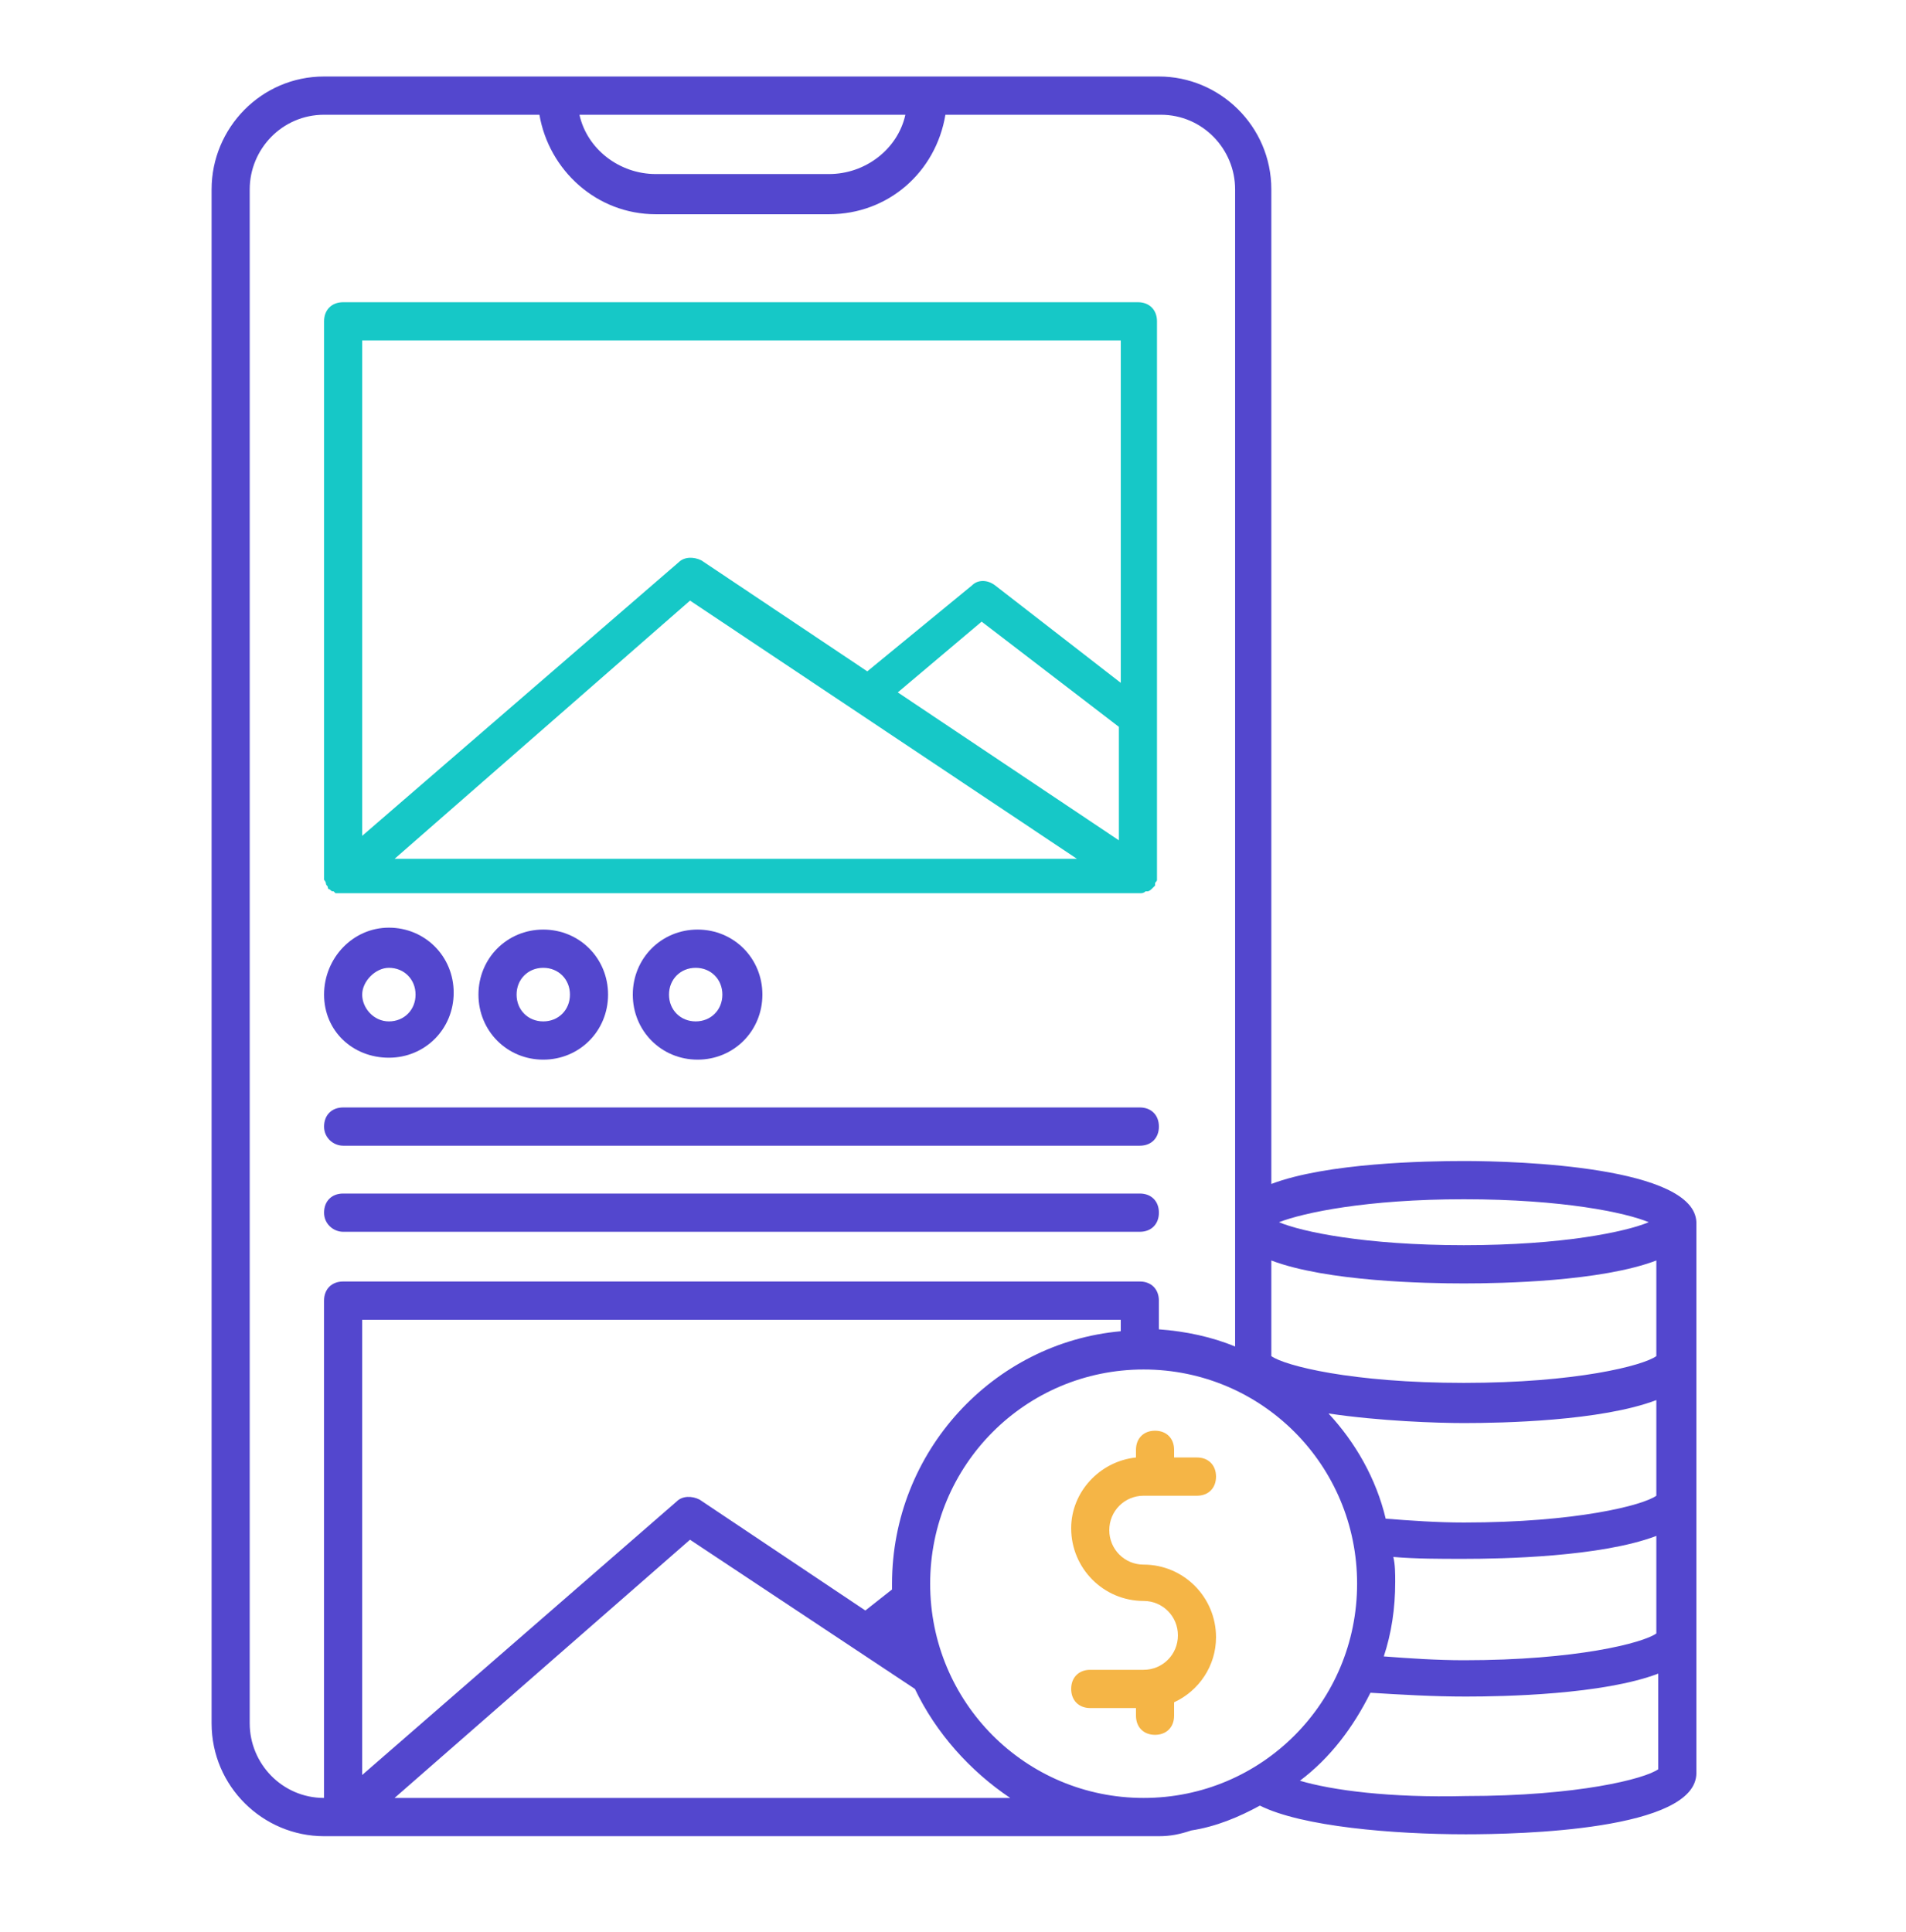
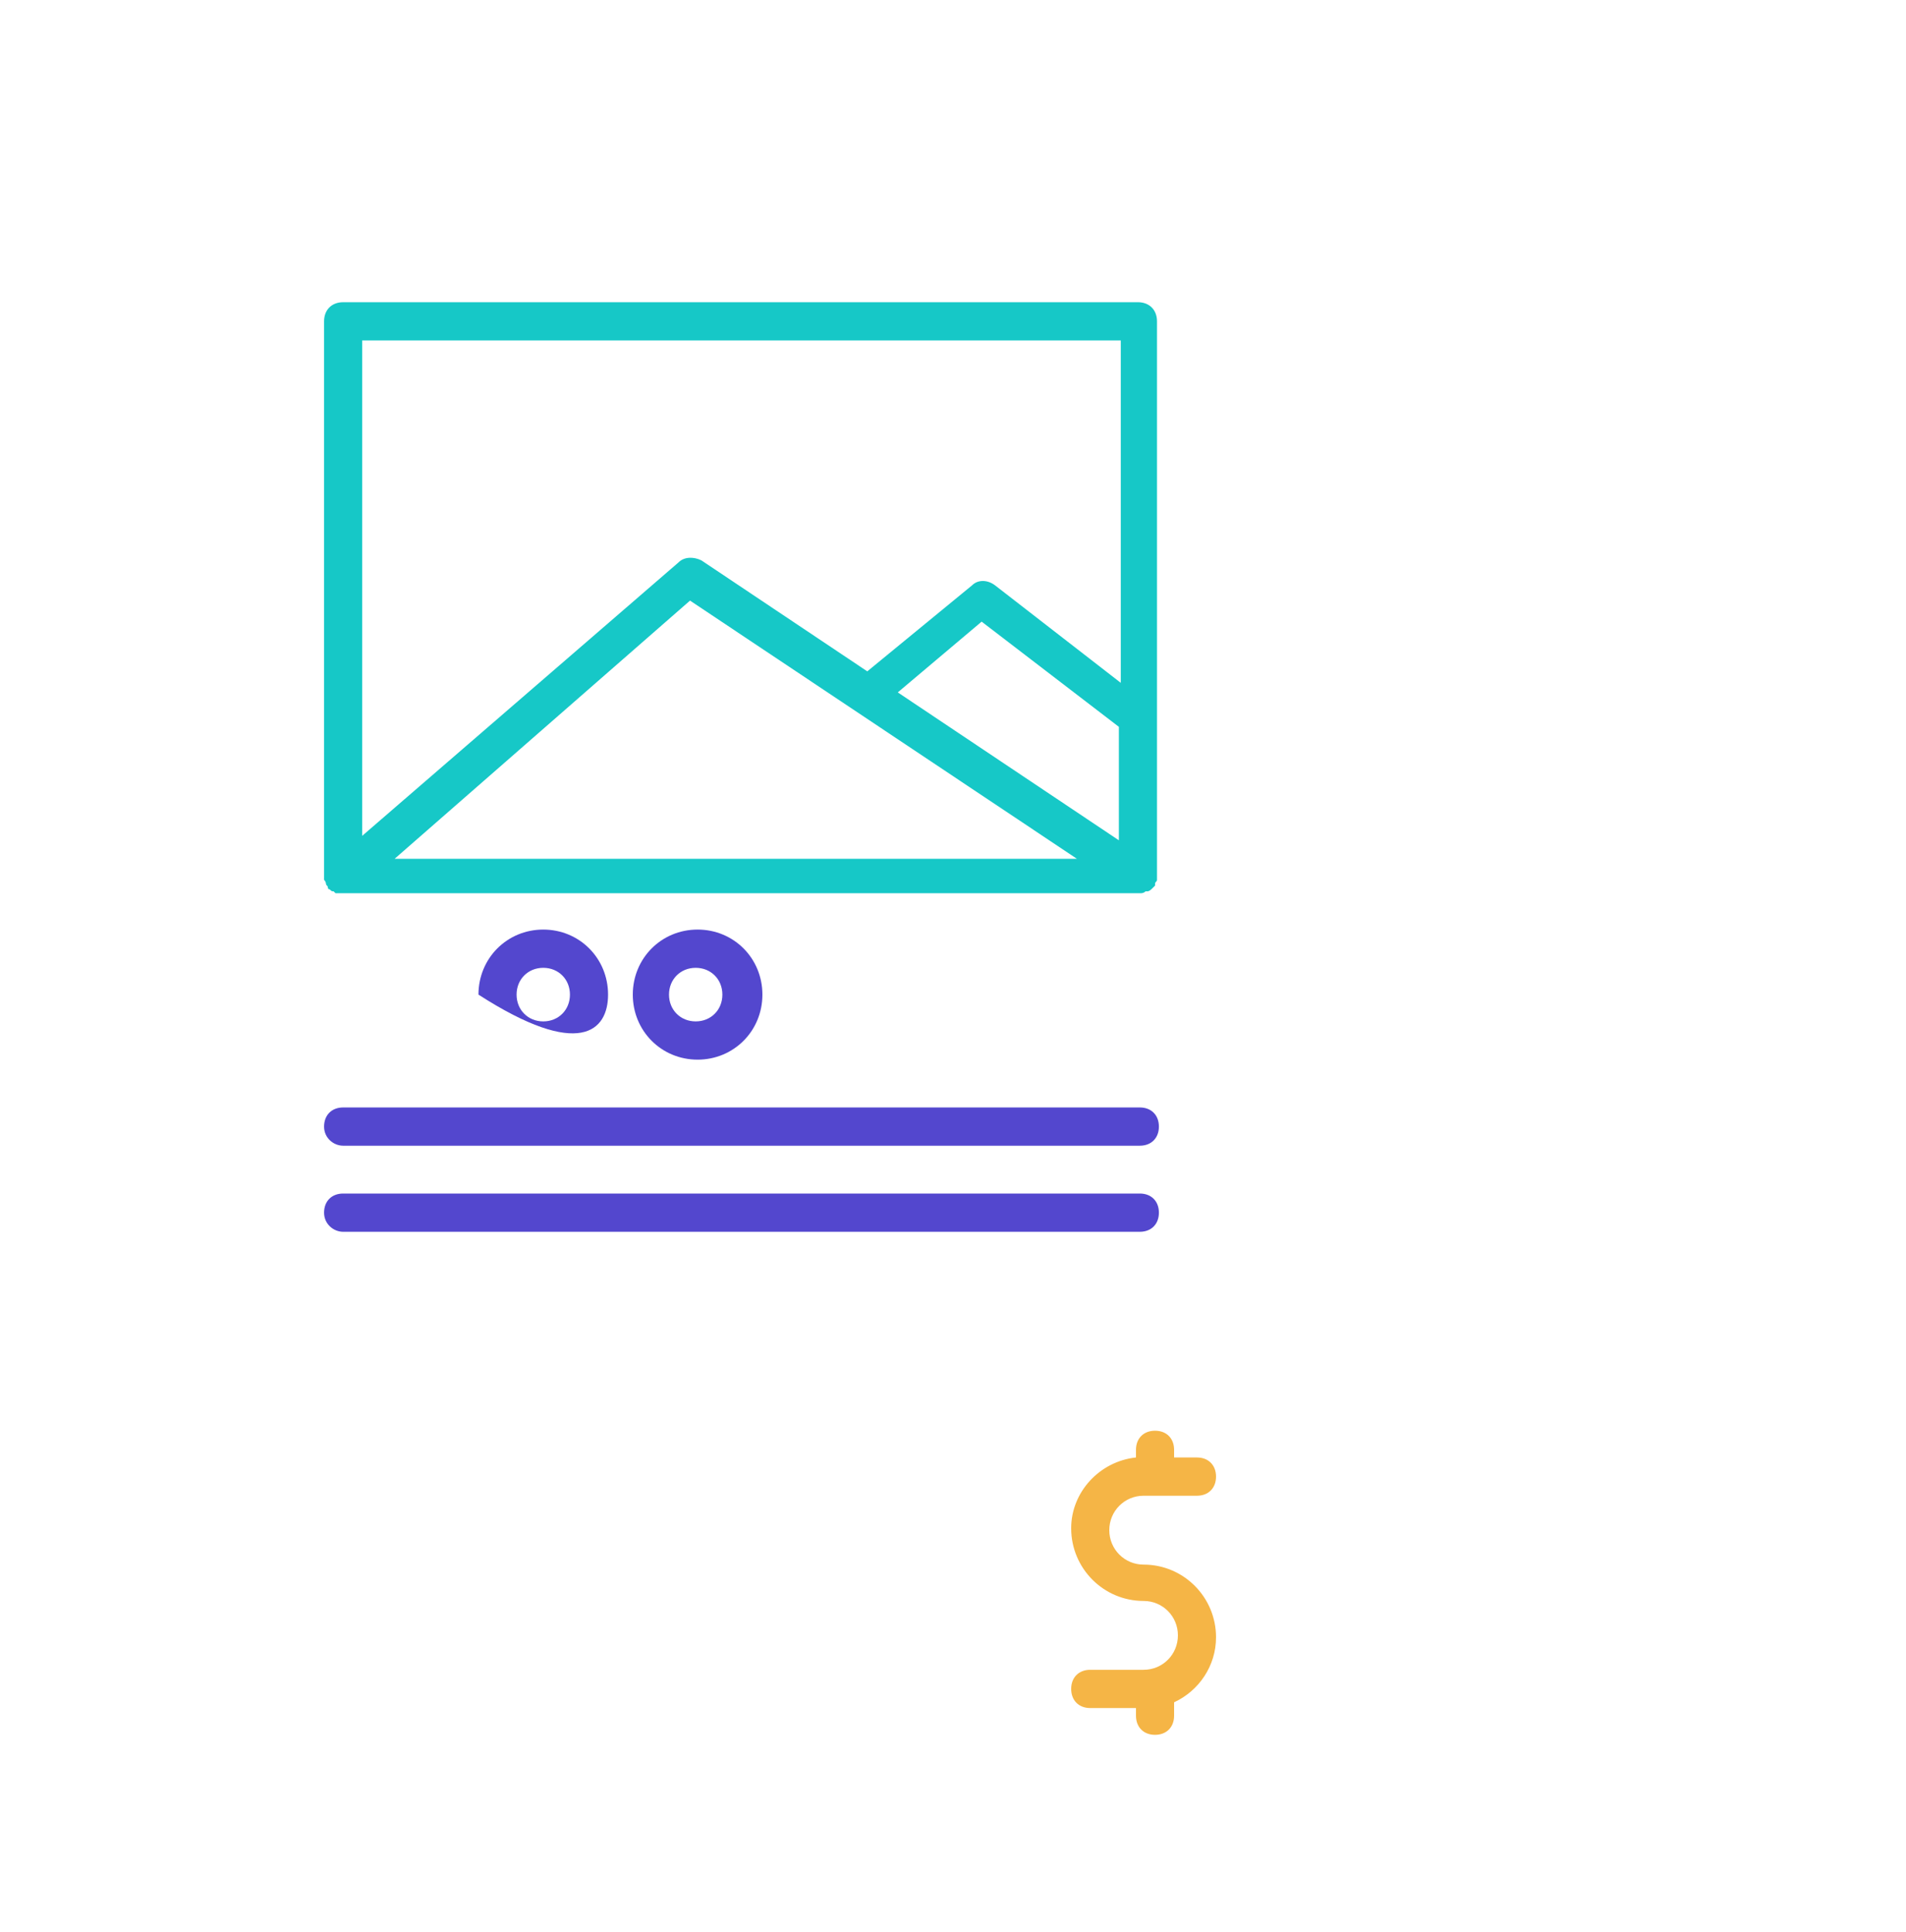
<svg xmlns="http://www.w3.org/2000/svg" width="74" height="75" viewBox="0 0 74 75" fill="none">
  <path d="M44.4 58.069H46.472C46.916 58.069 47.212 57.772 47.212 57.327C47.212 56.881 46.916 56.584 46.472 56.584H45.584V56.287C45.584 55.842 45.288 55.545 44.844 55.545C44.4 55.545 44.104 55.842 44.104 56.287V56.584C42.698 56.733 41.588 57.921 41.588 59.332C41.588 60.891 42.846 62.154 44.4 62.154C45.14 62.154 45.732 62.748 45.732 63.49C45.732 64.233 45.14 64.827 44.4 64.827H42.328C41.884 64.827 41.588 65.124 41.588 65.569C41.588 66.015 41.884 66.312 42.328 66.312H44.104V66.609C44.104 67.055 44.4 67.352 44.844 67.352C45.288 67.352 45.584 67.055 45.584 66.609V66.089C46.546 65.644 47.212 64.678 47.212 63.564C47.212 62.005 45.954 60.743 44.4 60.743C43.66 60.743 43.068 60.148 43.068 59.406C43.068 58.663 43.66 58.069 44.4 58.069Z" fill="#F5B546" />
-   <path d="M56.833 45.074C55.353 45.074 51.505 45.149 49.359 45.965V7.352C49.359 4.901 47.361 2.97 44.993 2.97H12.581C10.139 2.97 8.215 4.975 8.215 7.352V66.906C8.215 69.356 10.213 71.287 12.581 71.287H13.321H44.253H44.993C45.437 71.287 45.807 71.213 46.251 71.064C47.213 70.916 48.101 70.545 48.915 70.099C50.543 70.916 54.095 71.213 56.907 71.213C58.979 71.213 65.861 71.064 65.861 68.837V47.45C65.787 45.297 58.979 45.074 56.833 45.074ZM64.307 63.416C63.789 63.787 61.199 64.456 56.833 64.456C55.797 64.456 54.687 64.381 53.725 64.307C54.021 63.416 54.169 62.45 54.169 61.411C54.169 61.114 54.169 60.743 54.095 60.446C54.983 60.52 55.871 60.52 56.833 60.52C58.313 60.52 62.161 60.446 64.307 59.629V63.416ZM44.401 69.802C39.813 69.802 36.113 66.089 36.113 61.485C36.113 56.881 39.813 53.168 44.401 53.168C48.989 53.168 52.689 56.881 52.689 61.485C52.689 66.089 48.989 69.802 44.401 69.802ZM43.513 51.683C38.555 52.129 34.633 56.361 34.633 61.485C34.633 61.559 34.633 61.634 34.633 61.708L33.597 62.525L27.159 58.218C26.863 58.069 26.493 58.069 26.271 58.292L14.061 68.911V51.238H43.513V51.683ZM26.789 59.777L35.521 65.569C36.335 67.277 37.667 68.762 39.221 69.802H15.319L26.789 59.777ZM64.307 58.069C63.789 58.441 61.199 59.109 56.833 59.109C55.797 59.109 54.761 59.035 53.799 58.96C53.429 57.401 52.615 55.99 51.579 54.876C53.577 55.173 55.797 55.248 56.833 55.248C58.313 55.248 62.161 55.173 64.307 54.356V58.069ZM64.307 52.649C63.789 53.02 61.199 53.688 56.833 53.688C52.467 53.688 49.877 53.02 49.359 52.649V48.936C51.505 49.752 55.353 49.827 56.833 49.827C58.313 49.827 62.161 49.752 64.307 48.936V52.649ZM56.833 46.559C60.681 46.559 63.123 47.079 64.011 47.45C63.123 47.822 60.681 48.342 56.833 48.342C52.985 48.342 50.543 47.822 49.655 47.45C50.617 47.079 53.059 46.559 56.833 46.559ZM35.151 4.455C34.855 5.792 33.597 6.757 32.191 6.757H25.457C24.051 6.757 22.793 5.792 22.497 4.455H35.151ZM9.695 66.906V7.352C9.695 5.792 10.953 4.455 12.581 4.455H20.943C21.313 6.609 23.163 8.317 25.457 8.317H32.191C34.485 8.317 36.335 6.683 36.705 4.455H45.067C46.695 4.455 47.953 5.792 47.953 7.352V52.277C47.065 51.906 46.029 51.683 44.993 51.609V50.495C44.993 50.05 44.697 49.752 44.253 49.752H13.321C12.877 49.752 12.581 50.05 12.581 50.495V69.802C10.953 69.802 9.695 68.465 9.695 66.906ZM50.469 69.134C51.653 68.243 52.541 67.055 53.207 65.718C54.391 65.792 55.649 65.866 56.907 65.866C58.387 65.866 62.235 65.792 64.381 64.975V68.688C63.863 69.059 61.273 69.728 56.907 69.728C53.947 69.802 51.727 69.505 50.469 69.134Z" fill="#5347CE" />
-   <path d="M15.098 41.064C16.504 41.064 17.614 39.95 17.614 38.54C17.614 37.129 16.504 36.015 15.098 36.015C13.692 36.015 12.582 37.203 12.582 38.614C12.582 40.025 13.692 41.064 15.098 41.064ZM15.098 37.574C15.69 37.574 16.134 38.02 16.134 38.614C16.134 39.208 15.69 39.654 15.098 39.654C14.506 39.654 14.062 39.134 14.062 38.614C14.062 38.094 14.58 37.574 15.098 37.574Z" fill="#5347CE" />
-   <path d="M18.576 38.614C18.576 40.025 19.686 41.139 21.092 41.139C22.498 41.139 23.608 40.025 23.608 38.614C23.608 37.203 22.498 36.089 21.092 36.089C19.686 36.089 18.576 37.203 18.576 38.614ZM22.128 38.614C22.128 39.208 21.684 39.654 21.092 39.654C20.5 39.654 20.056 39.208 20.056 38.614C20.056 38.02 20.5 37.574 21.092 37.574C21.684 37.574 22.128 38.02 22.128 38.614Z" fill="#5347CE" />
+   <path d="M18.576 38.614C22.498 41.139 23.608 40.025 23.608 38.614C23.608 37.203 22.498 36.089 21.092 36.089C19.686 36.089 18.576 37.203 18.576 38.614ZM22.128 38.614C22.128 39.208 21.684 39.654 21.092 39.654C20.5 39.654 20.056 39.208 20.056 38.614C20.056 38.02 20.5 37.574 21.092 37.574C21.684 37.574 22.128 38.02 22.128 38.614Z" fill="#5347CE" />
  <path d="M24.568 38.614C24.568 40.025 25.678 41.139 27.084 41.139C28.49 41.139 29.6 40.025 29.6 38.614C29.6 37.203 28.49 36.089 27.084 36.089C25.678 36.089 24.568 37.203 24.568 38.614ZM28.046 38.614C28.046 39.208 27.602 39.654 27.01 39.654C26.418 39.654 25.974 39.208 25.974 38.614C25.974 38.02 26.418 37.574 27.01 37.574C27.602 37.574 28.046 38.02 28.046 38.614Z" fill="#5347CE" />
  <path d="M13.322 44.48H44.254C44.698 44.48 44.994 44.183 44.994 43.738C44.994 43.292 44.698 42.995 44.254 42.995H13.322C12.878 42.995 12.582 43.292 12.582 43.738C12.582 44.183 12.952 44.48 13.322 44.48Z" fill="#5347CE" />
  <path d="M13.322 47.822H44.254C44.698 47.822 44.994 47.525 44.994 47.079C44.994 46.634 44.698 46.337 44.254 46.337H13.322C12.878 46.337 12.582 46.634 12.582 47.079C12.582 47.525 12.952 47.822 13.322 47.822Z" fill="#5347CE" />
  <path d="M12.656 34.307C12.656 34.381 12.73 34.381 12.73 34.455C12.73 34.455 12.73 34.53 12.804 34.53C12.878 34.604 12.878 34.604 12.952 34.604L13.026 34.678C13.1 34.678 13.1 34.678 13.174 34.678C13.248 34.678 13.248 34.678 13.322 34.678H44.254C44.328 34.678 44.402 34.678 44.476 34.604C44.476 34.604 44.476 34.604 44.55 34.604C44.624 34.604 44.698 34.53 44.772 34.455L44.846 34.381V34.307C44.846 34.233 44.92 34.233 44.92 34.158C44.92 34.084 44.92 34.084 44.92 34.01V33.936V12.475C44.92 12.03 44.624 11.733 44.18 11.733H13.322C12.878 11.733 12.582 12.03 12.582 12.475V34.084V34.158C12.656 34.233 12.656 34.307 12.656 34.307ZM43.514 32.673L34.856 26.881L38.112 24.134L43.44 28.218V32.673H43.514ZM41.812 33.342H15.32L26.79 23.317L41.812 33.342ZM43.514 13.218V26.51L38.63 22.723C38.334 22.5 37.964 22.5 37.742 22.723L33.672 26.064L27.234 21.757C26.938 21.609 26.568 21.609 26.346 21.832L14.062 32.45V13.218H43.514Z" fill="#16C8C7" />
</svg>